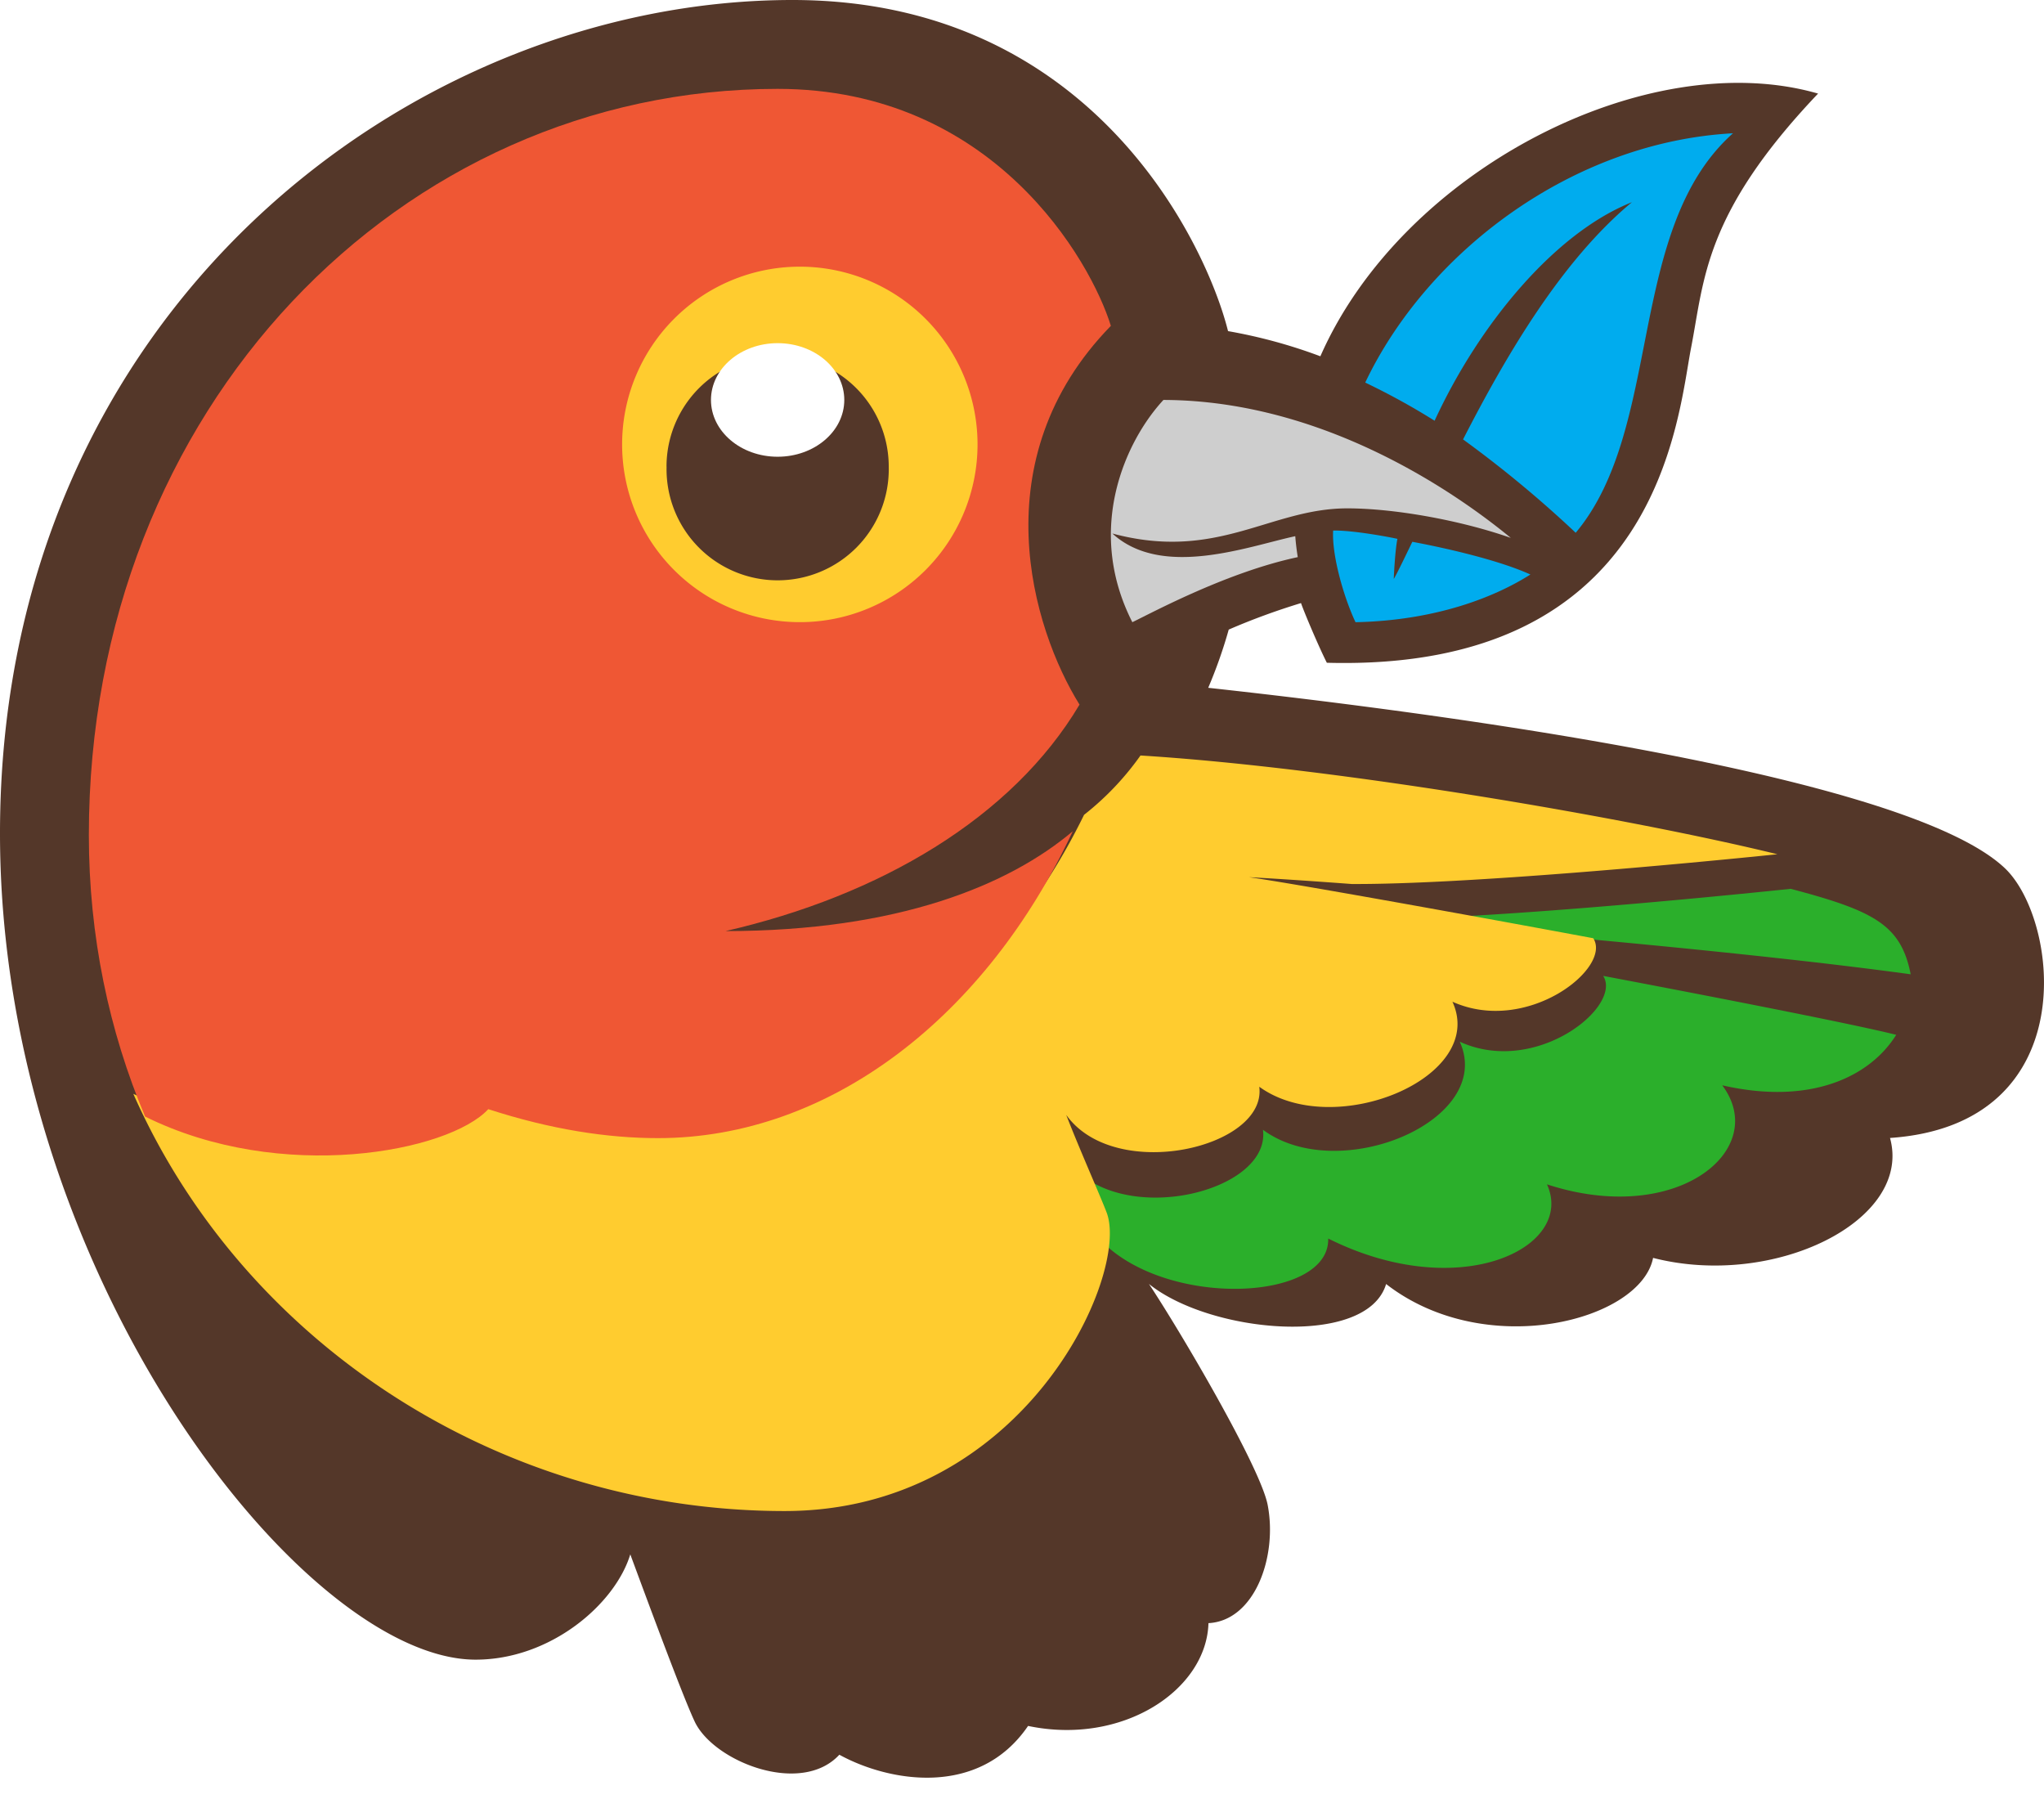
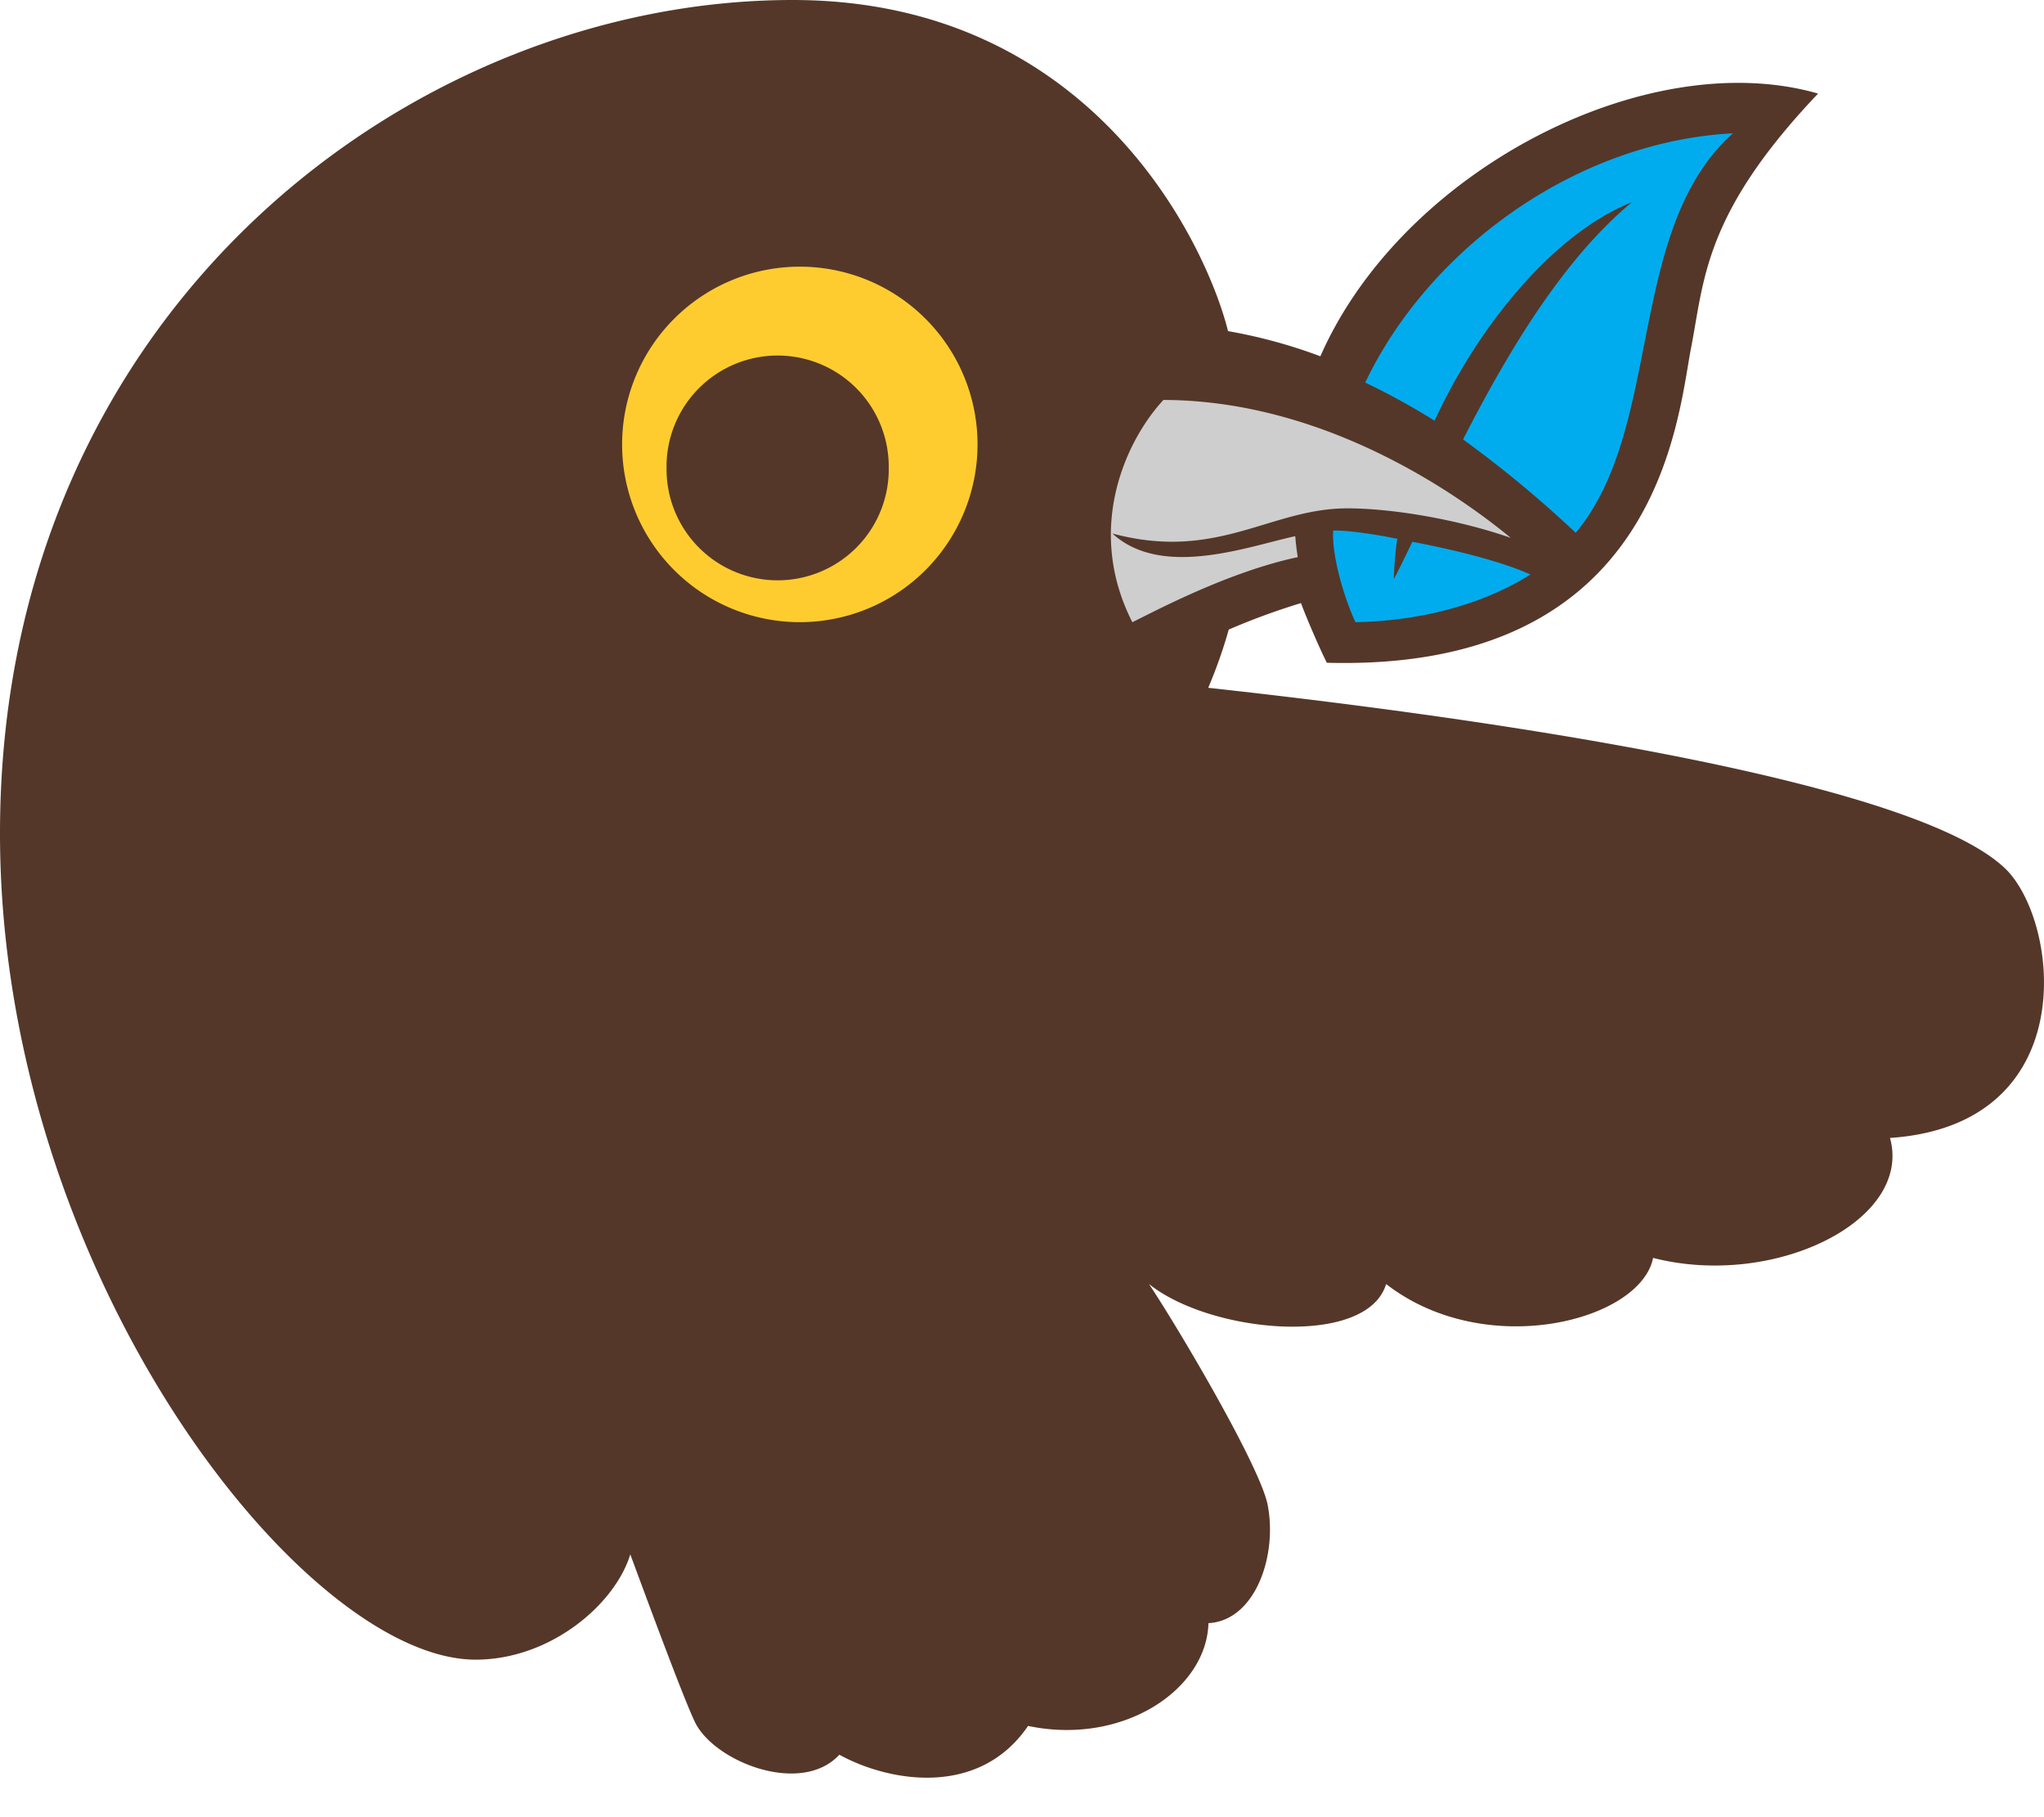
<svg xmlns="http://www.w3.org/2000/svg" viewBox="0 0 36 32">
  <g fill="none" fill-rule="evenodd" transform="translate(-533 -4966)">
    <path fill="#FFF" d="M0 0h1600v6040H0z" />
    <g fill-rule="nonzero" transform="translate(533 4966)">
      <path fill="#543729" d="M35.312 15.29c-1.852-1.76-11.11-2.858-14.032-3.178.142-.334.263-.676.361-1.025.415-.18.84-.335 1.273-.467.054.158.31.764.455 1.051 5.874.16 6.176-4.318 6.415-5.545.234-1.2.222-2.359 2.237-4.478-3.002-.865-7.32 1.341-8.766 4.626a9.087 9.087 0 0 0-1.626-.443C21.243 4.291 19.233 0 13.958 0 7.279 0 0 5.45 0 14.676c0 7.755 5.353 14.55 8.377 14.55 1.32 0 2.457-.977 2.724-1.854.223.601.91 2.47 1.135 2.946.333.704 1.873 1.313 2.547.582.867.477 2.457.764 3.324-.507 1.669.35 3.144-.635 3.177-1.81.819-.043 1.22-1.18 1.042-2.086-.132-.667-1.54-3.06-2.09-3.887 1.087.875 3.842 1.123 4.177.001 1.753 1.361 4.485.647 4.702-.46 2.13.547 4.574-.655 4.173-2.112 3.422-.234 2.984-3.836 2.024-4.749z" />
      <path fill="#00ACEE" d="M25.768 7.738c.774-1.51 1.746-3.157 2.974-4.177-1.351.536-2.686 2.137-3.475 3.848a12.232 12.232 0 0 0-1.222-.672c1.1-2.31 3.658-4.238 6.477-4.39-1.888 1.684-1.218 5.183-2.77 7.035a20.24 20.24 0 0 0-1.984-1.644zm-1.22 2.458c.001-.058.023-.503.064-.707-.108-.025-.78-.154-1.132-.146-.025.433.185 1.17.394 1.614 1.434-.03 2.47-.452 3.08-.84-.52-.238-1.405-.45-2.079-.576-.075.153-.26.542-.327.655z" />
-       <path fill="#2BAF2B" d="M19.37 21.822v.006a19.386 19.386 0 0 1-.587-1.42c.872 1.248 3.605.605 3.461-.513 1.338.99 4.092-.164 3.466-1.551 1.34.613 2.87-.62 2.526-1.159 2.285.433 4.474.865 5.161 1.038-.456.731-1.496 1.247-3.064.889.848 1.133-.797 2.493-3.087 1.744.504 1.112-1.535 2.114-3.853.954.03 1.114-2.876 1.242-4.024.012zm4.531-5.627c2.652.2 7.037.589 9.751.962-.171-.868-.64-1.116-2.113-1.505-1.585.166-5.606.554-7.638.543z" />
-       <path fill="#FFCC2F" d="M22.179 19.137c1.313.954 4.017-.159 3.402-1.497 1.316.592 2.818-.599 2.48-1.118-2.651-.493-5.434-.989-6.065-1.075.382.02 1.017.061 1.81.12 1.994.01 5.942-.364 7.498-.524-2.52-.617-7.664-1.517-11.217-1.739a4.996 4.996 0 0 1-.994 1.045c-1.554 3.175-4.37 5.286-7.487 5.286-.908 0-1.924-.148-3.063-.5-.71.735-3.738 1.292-6.195.127 1.949 4.406 6.468 7.347 11.471 7.347 4.213 0 6.082-4.154 5.673-5.253-.1-.267-.493-1.151-.713-1.723.857 1.203 3.54.582 3.4-.496z" />
      <path fill="#CECECE" d="M19.943 10.957c.376-.182 1.675-.883 2.914-1.146a4.364 4.364 0 0 1-.044-.369c-.812.173-2.344.757-3.221-.047 1.851.496 2.776-.443 4.137-.443.81 0 1.968.201 2.88.52-.734-.603-3.14-2.422-6.118-2.429-.665.718-1.384 2.27-.548 3.913z" />
-       <path fill="#EF5734" d="M8.6 19.532c1.111.36 2.103.51 2.989.51 3.04 0 5.789-2.157 7.305-5.404-1.121.947-3.071 1.758-6.116 1.758 2.712-.622 5.047-1.99 6.235-3.988-.835-1.344-1.74-4.319.552-6.67-.353-1.146-2.07-4.173-5.87-4.173-6.633 0-12.13 5.615-12.13 13.14 0 1.782.356 3.453.99 4.957 2.398 1.19 5.352.621 6.045-.13z" />
      <path fill="#FFCC2F" d="M10.957 7.826a3.13 3.13 0 1 0 6.26 0 3.13 3.13 0 0 0-6.26 0z" />
      <path fill="#543729" d="M11.74 8.218a1.957 1.957 0 1 0 3.913 0 1.957 1.957 0 0 0-3.914 0z" />
-       <ellipse cx="13.696" cy="7.043" fill="#FFF" rx="1.174" ry="1" />
    </g>
  </g>
</svg>